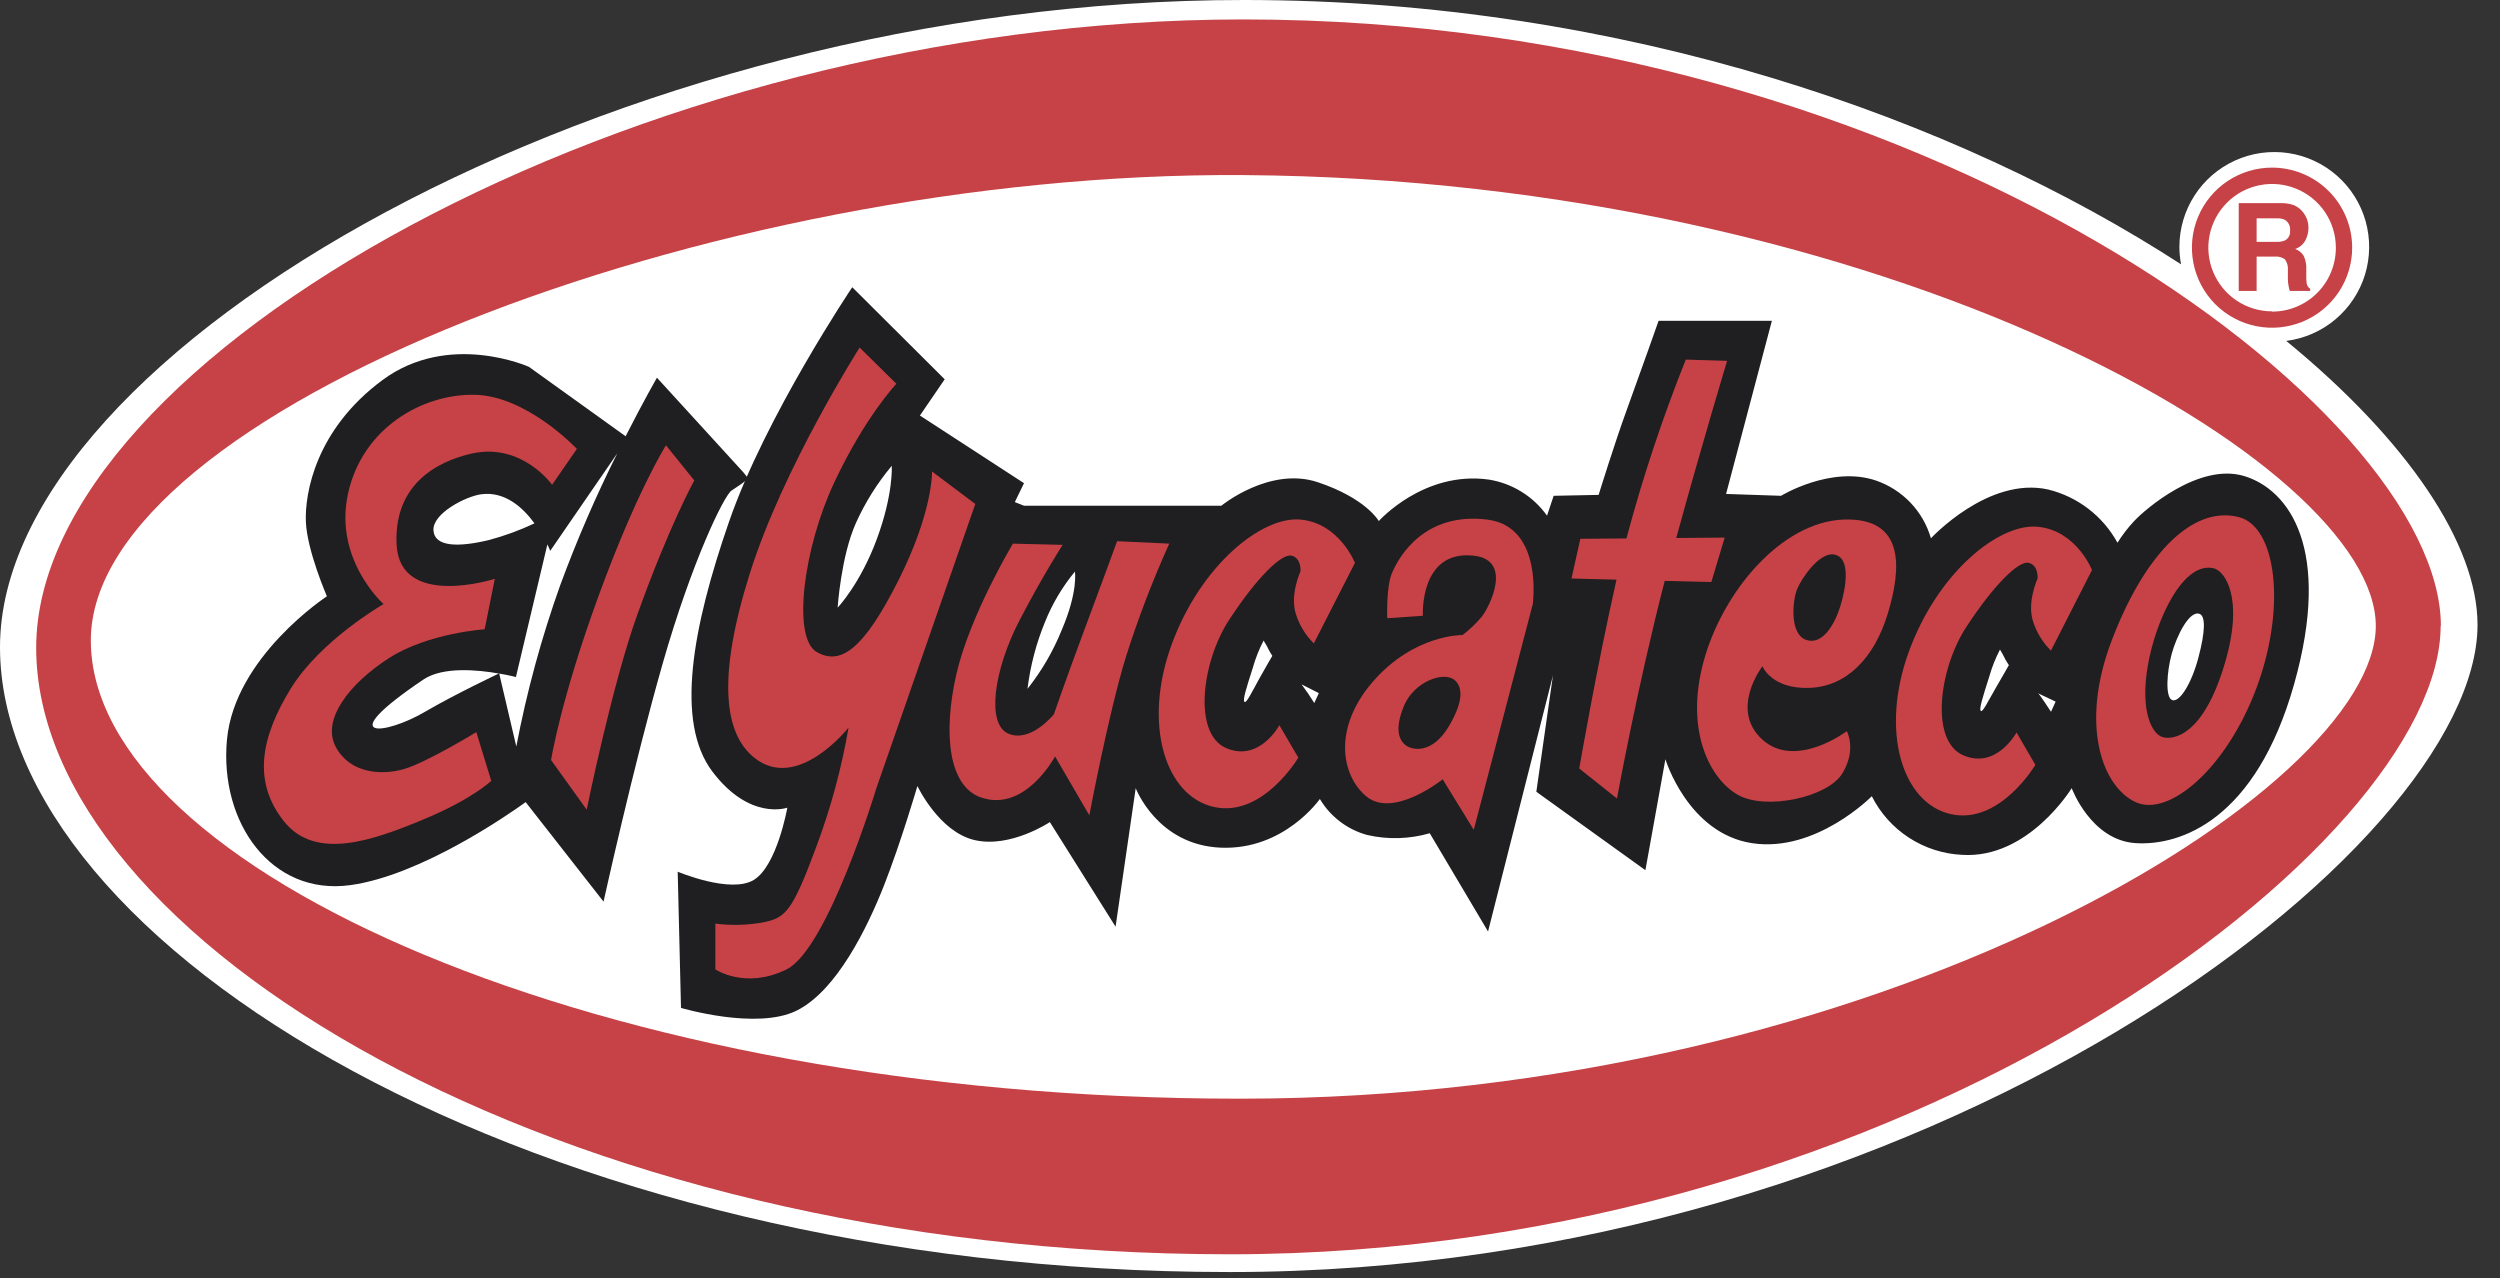
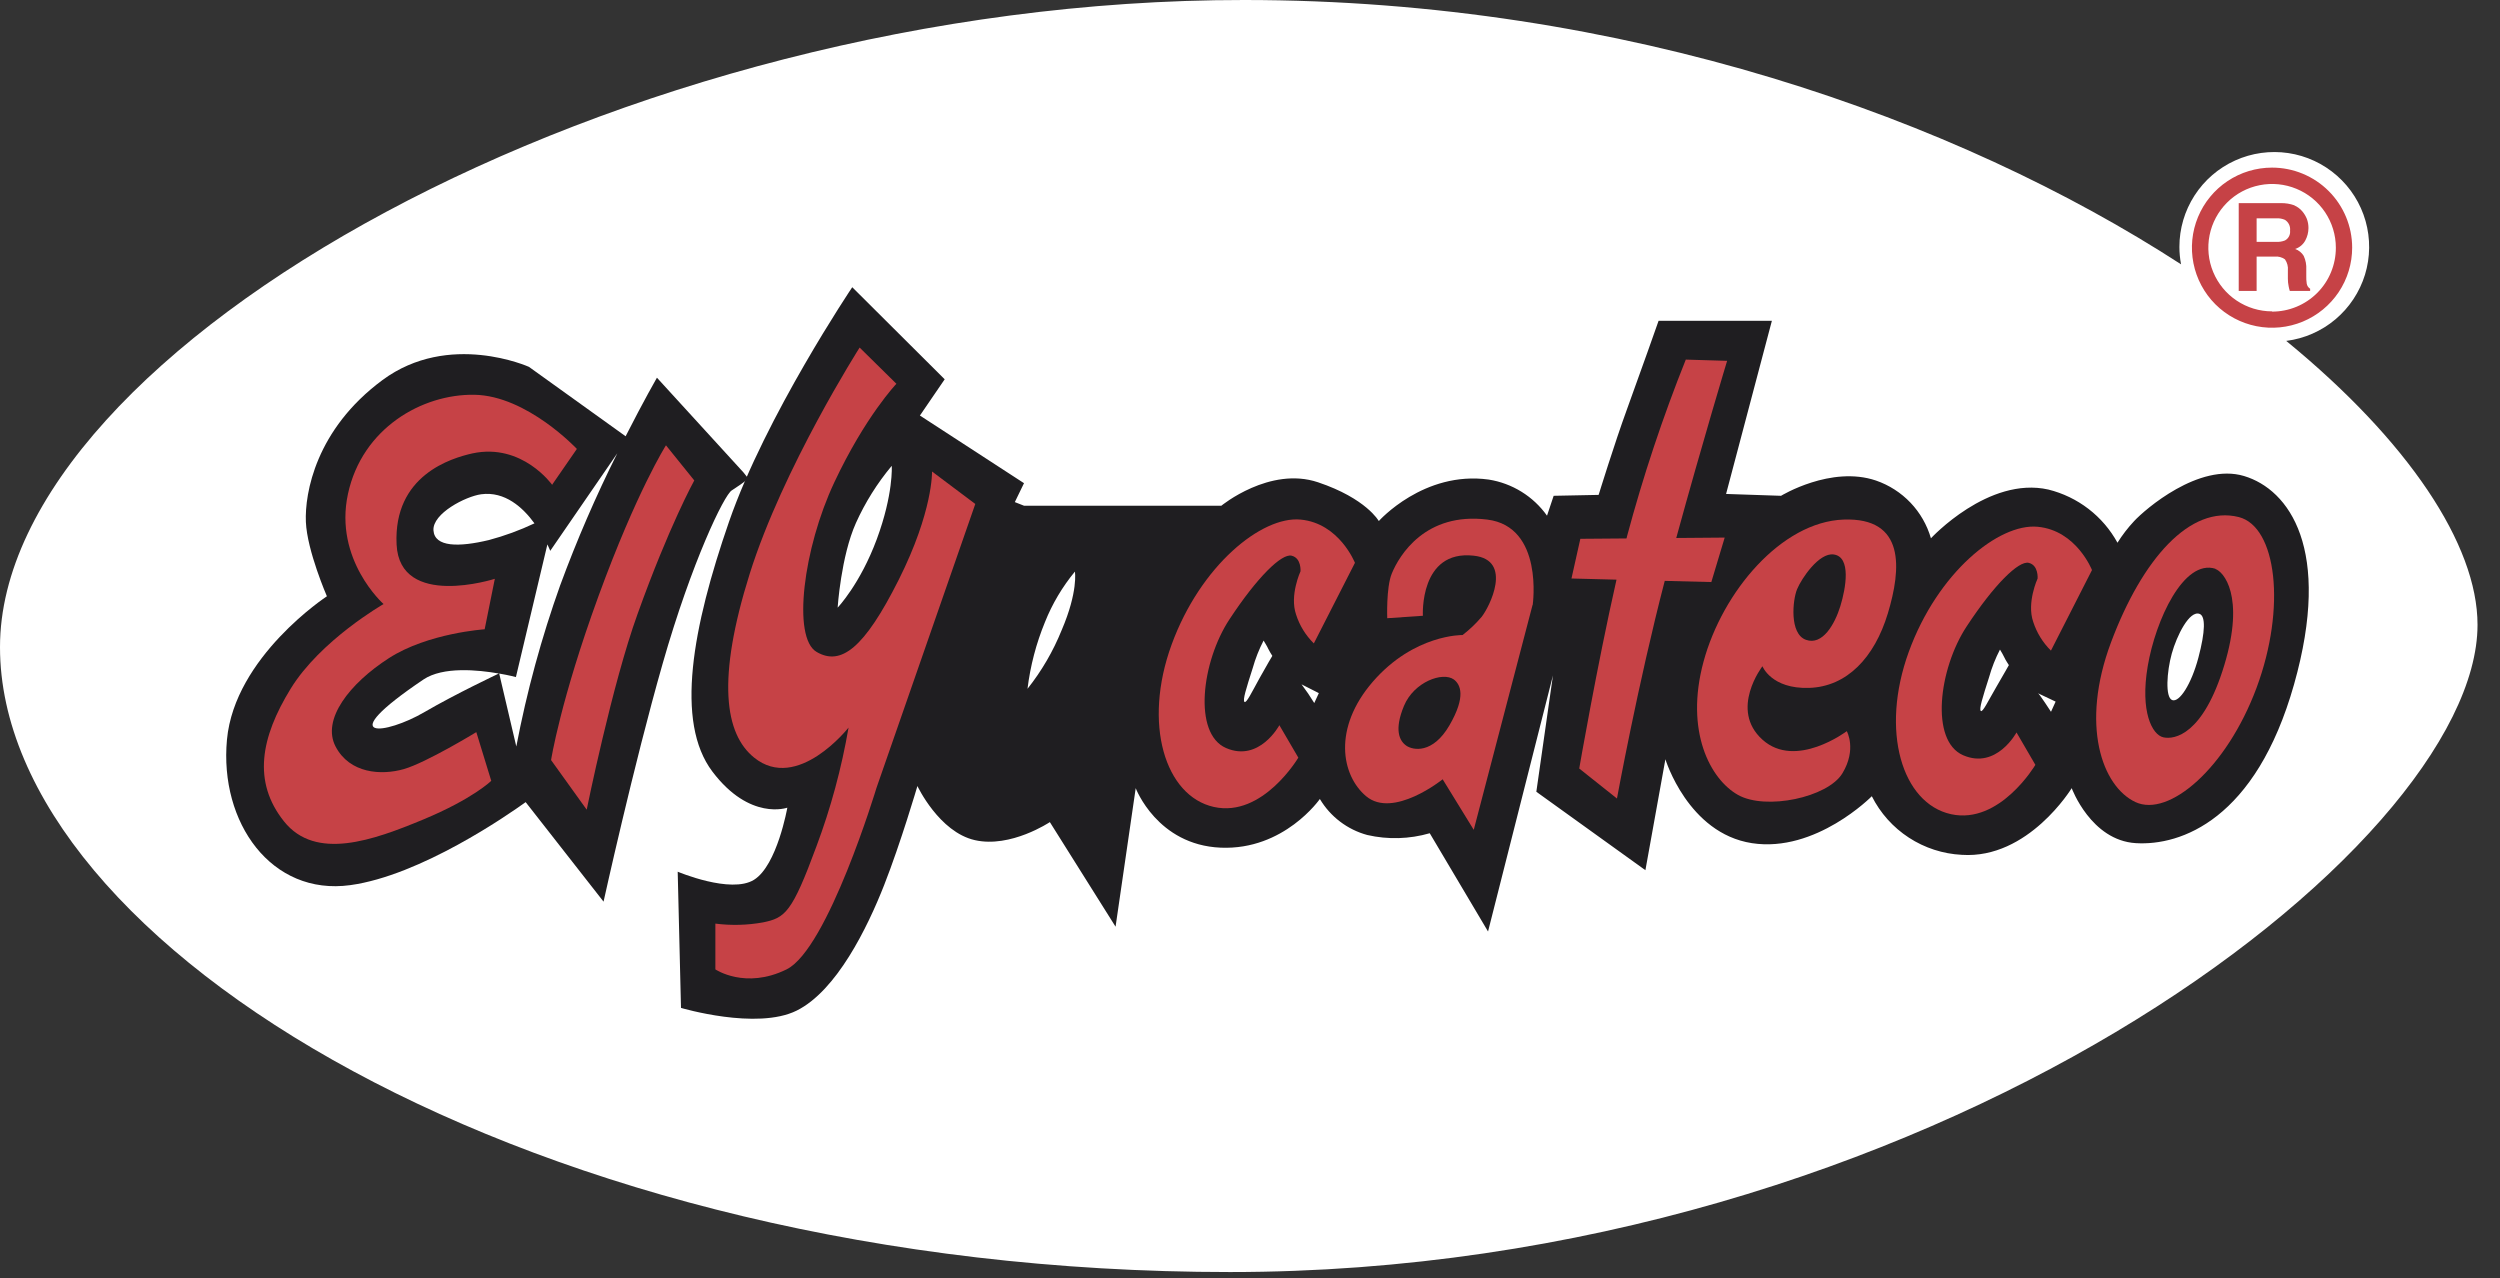
<svg xmlns="http://www.w3.org/2000/svg" width="88" height="45" viewBox="0 0 88 45" fill="none">
  <rect x="0" y="0" width="88" height="45" fill="#333333" stroke="none" />
  <g style="mix-blend-mode:luminosity">
    <path fill-rule="evenodd" clip-rule="evenodd" d="M80.475 12C81.113 11.919 81.714 11.656 82.206 11.242C82.697 10.828 83.059 10.282 83.248 9.668C83.436 9.054 83.443 8.398 83.268 7.78C83.093 7.162 82.743 6.608 82.261 6.184C81.778 5.759 81.184 5.483 80.548 5.388C79.912 5.294 79.263 5.384 78.677 5.649C78.091 5.914 77.595 6.342 77.247 6.882C76.899 7.422 76.714 8.051 76.715 8.693C76.715 8.898 76.735 9.103 76.774 9.305C68.906 4.203 57.205 3.12001e-06 43.79 3.12001e-06C21.648 -0.007 0 12.302 0 22.779C0 33.256 18.714 44.776 43.296 44.776C67.877 44.776 87.209 29.849 87.209 21.993C87.209 19.161 84.759 15.51 80.475 12Z" fill="white" />
-     <path fill-rule="evenodd" clip-rule="evenodd" d="M85.91 22.038C85.91 29.663 67.151 44.151 43.288 44.151C19.425 44.151 1.274 32.968 1.274 22.8C1.274 12.633 22.285 0.684 43.77 0.684C67.634 0.684 85.919 14.41 85.919 22.038" fill="#C64246" />
    <path fill-rule="evenodd" clip-rule="evenodd" d="M43.76 6.163C24.884 6.036 3.197 14.544 3.197 22.544C3.197 30.545 21.018 38.674 43.644 38.674C66.269 38.674 83.628 27.759 83.628 22.033C83.628 16.307 66.391 6.317 43.76 6.163Z" fill="white" />
    <path fill-rule="evenodd" clip-rule="evenodd" d="M26.168 16.627L23.124 13.295C23.124 13.295 22.658 14.106 22.022 15.357L18.62 12.914C18.62 12.914 15.806 11.645 13.462 13.379C11.118 15.113 10.724 17.357 10.767 18.372C10.81 19.386 11.507 20.989 11.507 20.989C11.507 20.989 8.26 23.113 7.989 26.036C7.719 28.958 9.553 31.538 12.329 31.157C14.807 30.817 17.88 28.684 18.503 28.235L21.245 31.738C21.245 31.738 22.3 26.945 23.326 23.357C24.352 19.769 25.493 17.42 25.758 17.262C25.96 17.134 26.156 16.997 26.344 16.849L26.168 16.627ZM16.938 17.398C17.773 17.287 18.405 17.862 18.813 18.422C18.298 18.666 17.763 18.862 17.212 19.009C16.155 19.263 15.298 19.263 15.258 18.669C15.219 18.075 16.39 17.473 16.938 17.398ZM14.947 25.062C13.579 25.866 11.639 26.12 14.905 23.919C15.593 23.455 16.829 23.579 17.56 23.708C17.527 23.724 16.043 24.423 14.947 25.062ZM19.723 20.589C19.061 22.442 18.543 24.344 18.174 26.277L17.572 23.709C17.93 23.77 18.16 23.833 18.16 23.833L19.268 19.163C19.334 19.3 19.368 19.39 19.368 19.39L21.729 15.956C20.974 17.464 20.304 19.013 19.721 20.596" fill="#1F1E21" />
    <path fill-rule="evenodd" clip-rule="evenodd" d="M32.381 14.627L36.045 17.008L35.722 17.674L36.045 17.801H42.992C42.992 17.801 44.693 16.405 46.394 16.976C48.095 17.547 48.534 18.341 48.534 18.341C48.534 18.341 50.115 16.563 52.404 16.881C52.813 16.946 53.206 17.092 53.558 17.31C53.91 17.528 54.215 17.814 54.455 18.152L54.689 17.452L56.272 17.42C56.272 17.42 56.829 15.611 57.27 14.405C57.711 13.198 58.382 11.293 58.382 11.293H62.37L60.758 17.387L62.693 17.452C62.693 17.452 64.451 16.378 66.034 16.915C66.496 17.074 66.913 17.342 67.25 17.695C67.587 18.049 67.833 18.479 67.969 18.948C67.969 18.948 69.992 16.756 72.102 17.232C72.615 17.359 73.096 17.591 73.515 17.913C73.934 18.235 74.281 18.64 74.535 19.104C74.706 18.832 74.902 18.577 75.121 18.343C75.503 17.93 77.408 16.28 78.991 16.756C80.574 17.232 82.098 19.327 80.75 24.092C79.401 28.858 76.763 29.774 75.182 29.679C73.601 29.584 72.924 27.743 72.924 27.743C72.924 27.743 71.398 30.248 69.054 30.09C68.391 30.056 67.749 29.848 67.192 29.485C66.636 29.123 66.186 28.62 65.888 28.027C65.888 28.027 63.918 30.028 61.666 29.679C59.415 29.33 58.622 26.726 58.622 26.726L57.918 30.631L54.079 27.87L54.664 23.774L52.379 32.789L50.327 29.33C49.611 29.537 48.854 29.559 48.128 29.392C47.428 29.202 46.829 28.747 46.459 28.124C46.459 28.124 45.205 29.933 42.968 29.838C40.731 29.743 39.977 27.743 39.977 27.743L39.268 32.62L36.955 28.938C36.955 28.938 35.576 29.86 34.315 29.573C33.054 29.287 32.293 27.668 32.293 27.668C32.293 27.668 31.707 29.668 31.12 31.16C30.533 32.653 29.449 34.875 28.043 35.573C26.637 36.271 23.971 35.478 23.971 35.478L23.855 30.684C23.855 30.684 25.726 31.475 26.541 30.969C27.356 30.462 27.714 28.43 27.714 28.43C27.714 28.43 26.396 28.906 25.076 27.159C23.756 25.413 24.374 22.081 25.662 18.364C26.949 14.648 29.999 10.11 29.999 10.11L33.253 13.351L32.381 14.627ZM31.383 16.405C30.877 17.012 30.455 17.685 30.13 18.406C29.603 19.579 29.485 21.389 29.485 21.389C29.485 21.389 30.276 20.564 30.864 18.977C31.451 17.389 31.39 16.405 31.39 16.405H31.383ZM37.837 20.12C37.396 20.654 37.04 21.253 36.783 21.897C36.474 22.649 36.267 23.439 36.168 24.246C36.666 23.619 37.07 22.925 37.37 22.183C37.956 20.818 37.837 20.12 37.837 20.12ZM44.786 23.087C44.733 23.005 44.684 22.92 44.639 22.833C44.625 22.786 44.478 22.548 44.478 22.548C44.318 22.857 44.19 23.181 44.096 23.516C43.862 24.246 43.738 24.643 43.805 24.706C43.871 24.769 44.068 24.357 44.331 23.881C44.594 23.405 44.786 23.087 44.786 23.087ZM45.814 24.089C45.974 24.3 46.124 24.52 46.262 24.747L46.423 24.398L45.814 24.089ZM70.707 23.405C70.707 23.405 70.574 23.198 70.558 23.151C70.51 23.053 70.457 22.957 70.399 22.865C70.239 23.174 70.111 23.498 70.017 23.833C69.783 24.565 69.659 24.96 69.724 25.025C69.788 25.089 69.987 24.667 70.261 24.198C70.535 23.729 70.716 23.405 70.716 23.405H70.707ZM71.74 24.404C71.785 24.422 72.195 25.055 72.195 25.055L72.358 24.697L71.74 24.404ZM77.428 21.61C77.07 21.471 76.622 22.373 76.446 23.008C76.271 23.643 76.21 24.549 76.461 24.643C76.711 24.738 77.134 24.089 77.383 23.151C77.632 22.213 77.634 21.691 77.428 21.61Z" fill="#1F1E21" />
    <path fill-rule="evenodd" clip-rule="evenodd" d="M31.549 13.505L30.259 12.234C30.259 12.234 27.562 16.468 26.391 20.193C25.22 23.919 25.512 25.835 26.547 26.669C28.071 27.898 29.869 25.611 29.869 25.611C29.623 27.041 29.244 28.444 28.735 29.802C27.876 32.129 27.641 32.307 26.86 32.468C26.306 32.568 25.739 32.583 25.181 32.511V34.122C25.181 34.122 26.235 34.838 27.688 34.122C29.14 33.406 30.854 27.728 30.854 27.728L34.33 17.74L32.808 16.597C32.808 16.597 32.847 17.994 31.635 20.408C30.422 22.822 29.602 23.45 28.743 22.947C27.883 22.444 28.273 19.306 29.368 16.978C30.462 14.65 31.556 13.506 31.556 13.506" fill="#C64246" />
    <path fill-rule="evenodd" clip-rule="evenodd" d="M19.429 17.071L20.306 15.802C20.306 15.802 18.55 13.929 16.703 13.896C14.857 13.864 12.747 15.072 12.248 17.387C11.748 19.703 13.501 21.263 13.501 21.263C13.501 21.263 11.281 22.532 10.229 24.246C9.178 25.96 8.883 27.517 9.997 28.913C11.11 30.309 13.132 29.58 14.891 28.85C16.649 28.12 17.292 27.485 17.292 27.485L16.766 25.771C16.766 25.771 15.007 26.844 14.216 27.072C13.424 27.299 12.31 27.231 11.812 26.277C11.315 25.323 12.31 24.055 13.689 23.167C15.068 22.28 17.06 22.151 17.06 22.151L17.418 20.374C17.418 20.374 14.069 21.448 13.96 19.166C13.843 16.722 15.899 16.124 16.626 15.96C18.385 15.58 19.44 17.071 19.44 17.071" fill="#C64246" />
    <path fill-rule="evenodd" clip-rule="evenodd" d="M24.44 16.913L23.442 15.675C23.442 15.675 22.418 17.285 21.069 20.977C19.721 24.669 19.398 26.755 19.398 26.755L20.652 28.501C20.652 28.501 21.547 24.085 22.443 21.61C23.559 18.499 24.438 16.913 24.438 16.913" fill="#C64246" />
-     <path fill-rule="evenodd" clip-rule="evenodd" d="M37.41 19.179L35.654 19.136C35.654 19.136 34.13 21.675 33.66 23.75C33.191 25.826 33.392 27.669 34.52 28.067C36.083 28.618 37.138 26.626 37.138 26.626L38.345 28.702C38.345 28.702 39.01 25.145 39.635 23.113C40.065 21.759 40.573 20.431 41.158 19.136L39.321 19.05C39.321 19.05 38.893 20.236 38.227 22.015C37.561 23.794 37.095 25.145 37.095 25.145C37.095 25.145 36.273 26.163 35.492 25.823C34.712 25.483 34.984 23.579 35.883 21.845C36.687 20.292 37.405 19.179 37.405 19.179" fill="#C64246" />
    <path fill-rule="evenodd" clip-rule="evenodd" d="M46.247 22.648L47.694 19.812C47.694 19.812 47.144 18.416 45.778 18.289C44.411 18.162 42.26 19.9 41.241 22.689C40.222 25.479 41.009 28.024 42.73 28.405C44.451 28.786 45.701 26.669 45.701 26.669L45.034 25.527C45.034 25.527 44.331 26.839 43.158 26.331C41.985 25.823 42.298 23.289 43.276 21.802C44.254 20.315 45.113 19.476 45.464 19.56C45.815 19.644 45.778 20.109 45.778 20.109C45.778 20.109 45.387 20.956 45.622 21.632C45.744 22.016 45.959 22.365 46.247 22.648Z" fill="#C64246" />
    <path fill-rule="evenodd" clip-rule="evenodd" d="M72.193 22.902L73.638 20.066C73.638 20.066 73.092 18.669 71.724 18.542C70.356 18.415 68.205 20.152 67.189 22.945C66.174 25.738 66.955 28.279 68.674 28.659C70.393 29.038 71.645 26.923 71.645 26.923L70.981 25.782C70.981 25.782 70.277 27.093 69.104 26.585C67.931 26.077 68.246 23.543 69.222 22.056C70.198 20.569 71.059 19.73 71.41 19.812C71.761 19.894 71.724 20.363 71.724 20.363C71.724 20.363 71.334 21.21 71.568 21.886C71.692 22.27 71.906 22.619 72.193 22.902Z" fill="#C64246" />
    <path fill-rule="evenodd" clip-rule="evenodd" d="M53.946 21.294L51.876 29.21L50.782 27.431C50.782 27.431 49.039 28.834 48.084 28.024C47.216 27.29 46.908 25.635 48.319 24.001C49.775 22.319 51.483 22.353 51.483 22.353C51.727 22.165 51.95 21.952 52.15 21.718C52.424 21.378 53.274 19.712 51.876 19.56C49.956 19.347 50.085 21.675 50.085 21.675L48.831 21.761C48.831 21.761 48.79 20.687 48.989 20.193C49.256 19.54 50.178 18.021 52.35 18.289C54.349 18.535 53.951 21.294 53.951 21.294H53.946ZM51.177 23.919C50.785 23.634 49.77 24.001 49.419 24.849C49.068 25.697 49.261 26.077 49.498 26.245C49.734 26.413 50.434 26.544 51.022 25.529C51.609 24.515 51.412 24.098 51.177 23.919Z" fill="#C64246" />
    <path fill-rule="evenodd" clip-rule="evenodd" d="M62.038 26.036C63.209 27.093 65.007 25.737 65.007 25.737C65.007 25.737 65.365 26.374 64.852 27.222C64.338 28.07 62.154 28.532 61.177 27.981C60.199 27.43 59.3 25.737 59.966 23.284C60.632 20.83 62.701 18.372 64.891 18.289C67.081 18.207 66.924 20.025 66.453 21.589C65.981 23.153 65.007 24.173 63.678 24.214C62.35 24.255 62.038 23.452 62.038 23.452C62.038 23.452 60.863 24.976 62.038 26.036ZM64.545 19.517C64.028 19.447 63.412 20.363 63.256 20.743C63.1 21.122 62.982 22.31 63.568 22.521C64.153 22.732 64.585 21.97 64.78 21.337C64.975 20.703 65.17 19.601 64.545 19.517Z" fill="#C64246" />
    <path fill-rule="evenodd" clip-rule="evenodd" d="M60.787 12.701L59.34 12.658C58.527 14.69 57.836 16.768 57.27 18.882C57.27 18.905 57.258 18.928 57.251 18.953L55.628 18.966L55.316 20.363L56.901 20.404C56.212 23.446 55.589 27.052 55.589 27.052L56.917 28.108C56.917 28.108 57.655 24.076 58.599 20.447L60.239 20.488L60.709 18.923L59.004 18.937C59.931 15.555 60.795 12.701 60.795 12.701" fill="#C64246" />
    <path fill-rule="evenodd" clip-rule="evenodd" d="M79.431 24.21C78.374 27.048 76.341 28.782 75.168 28.233C73.995 27.684 73.215 25.524 74.311 22.602C75.407 19.68 77.088 17.77 78.804 18.2C80.133 18.538 80.485 21.374 79.431 24.21ZM77.984 20.021C76.863 19.664 75.872 21.841 75.6 23.448C75.328 25.055 75.756 25.862 76.146 25.953C76.537 26.044 77.552 25.869 78.295 23.414C79.038 20.959 78.254 20.113 77.982 20.029" fill="#C64246" />
    <path fill-rule="evenodd" clip-rule="evenodd" d="M79.976 5.9C79.418 5.9 78.873 6.065 78.409 6.375C77.945 6.684 77.584 7.124 77.37 7.639C77.156 8.154 77.101 8.721 77.21 9.268C77.318 9.814 77.587 10.317 77.981 10.711C78.376 11.105 78.879 11.373 79.426 11.482C79.973 11.591 80.54 11.535 81.055 11.322C81.571 11.108 82.011 10.747 82.321 10.284C82.631 9.82 82.796 9.275 82.796 8.718C82.796 7.97 82.499 7.254 81.97 6.725C81.441 6.197 80.724 5.9 79.976 5.9ZM79.976 10.96C79.532 10.96 79.099 10.828 78.73 10.581C78.361 10.335 78.074 9.984 77.904 9.575C77.734 9.165 77.69 8.714 77.777 8.279C77.864 7.845 78.078 7.445 78.392 7.132C78.706 6.818 79.105 6.605 79.54 6.519C79.976 6.432 80.427 6.477 80.837 6.647C81.247 6.816 81.597 7.104 81.844 7.472C82.09 7.841 82.222 8.275 82.222 8.718C82.223 9.013 82.165 9.306 82.053 9.579C81.941 9.852 81.776 10.101 81.567 10.31C81.358 10.519 81.11 10.685 80.837 10.798C80.564 10.911 80.271 10.969 79.976 10.969" fill="#C64246" />
    <path d="M80.757 7.229C80.868 7.277 80.967 7.35 81.045 7.444C81.11 7.522 81.162 7.609 81.201 7.703C81.24 7.807 81.259 7.918 81.258 8.029C81.257 8.181 81.219 8.33 81.147 8.464C81.071 8.606 80.942 8.714 80.789 8.764C80.915 8.808 81.022 8.894 81.091 9.008C81.16 9.159 81.191 9.325 81.181 9.491V9.698C81.178 9.794 81.183 9.89 81.197 9.985C81.203 10.021 81.217 10.056 81.237 10.087C81.258 10.118 81.285 10.144 81.317 10.164V10.242H80.601C80.584 10.188 80.57 10.132 80.56 10.076C80.542 9.989 80.533 9.9 80.533 9.811V9.523C80.548 9.384 80.511 9.244 80.431 9.129C80.325 9.053 80.194 9.018 80.064 9.033H79.433V10.242H78.803V7.15H80.28C80.446 7.146 80.611 7.173 80.767 7.229H80.757ZM79.433 7.685V8.514H80.128C80.231 8.519 80.335 8.502 80.431 8.464C80.492 8.431 80.542 8.38 80.574 8.318C80.606 8.256 80.618 8.186 80.61 8.117C80.619 8.043 80.607 7.969 80.575 7.902C80.543 7.835 80.493 7.779 80.431 7.739C80.337 7.698 80.235 7.679 80.133 7.685H79.433Z" fill="#C64246" />
  </g>
</svg>